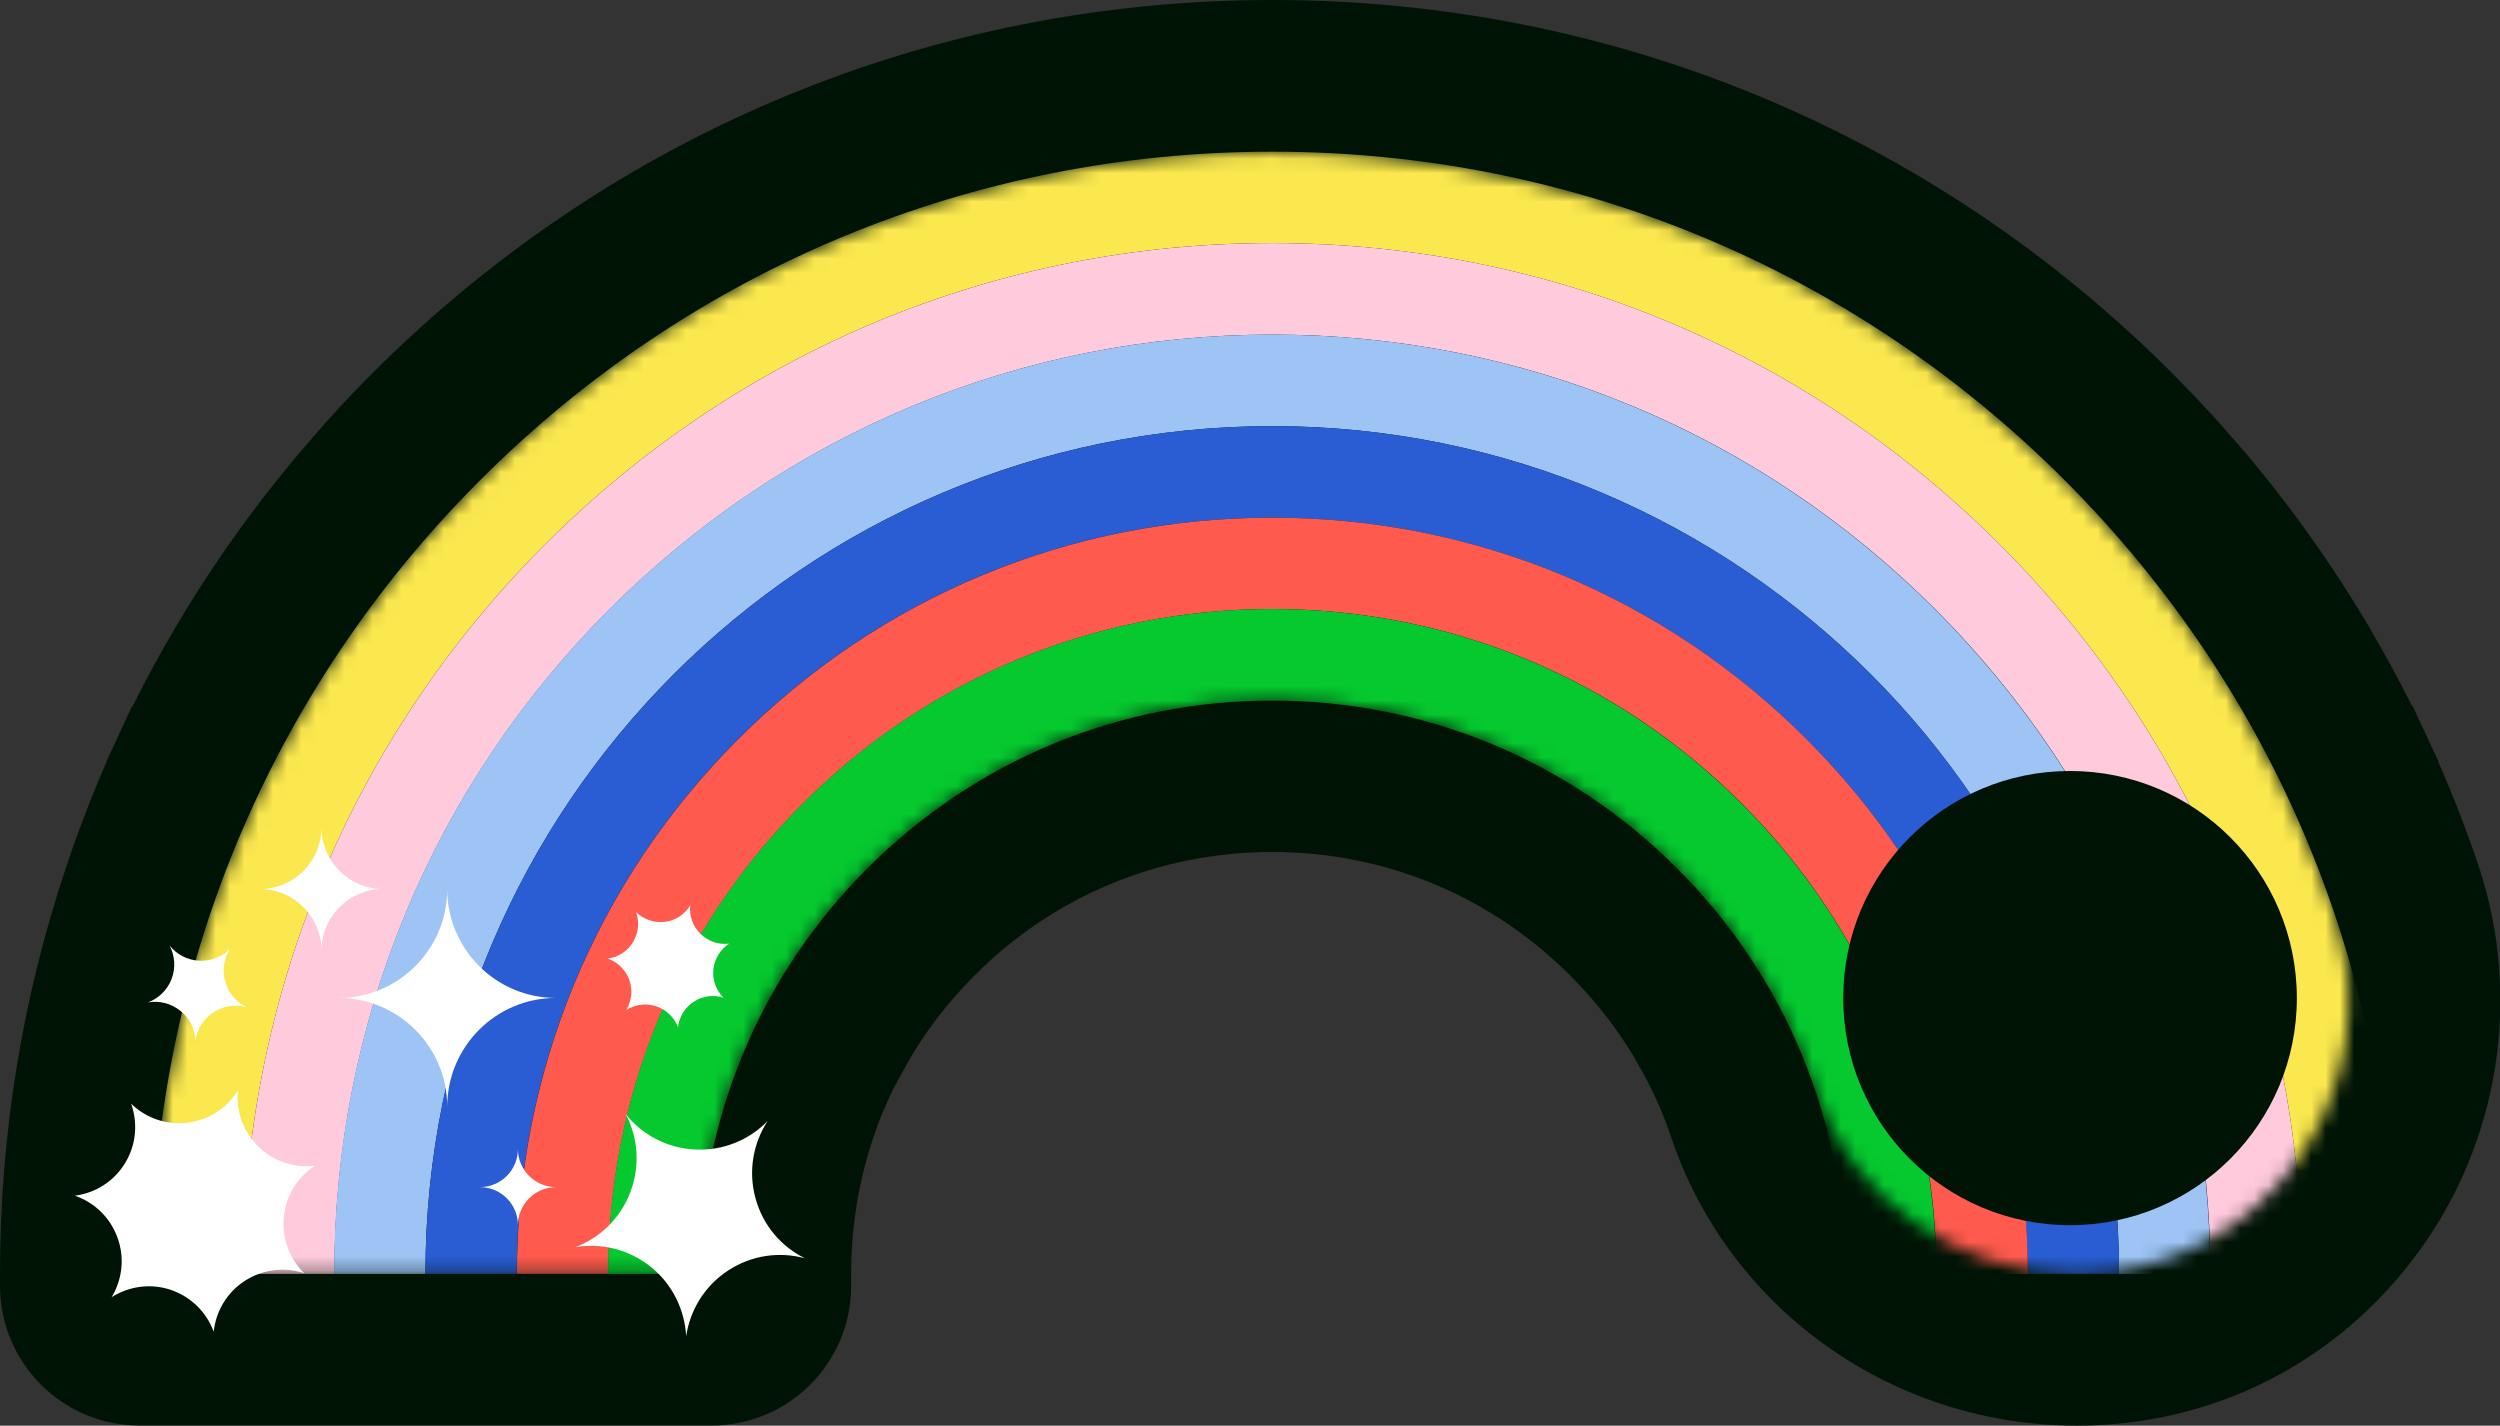
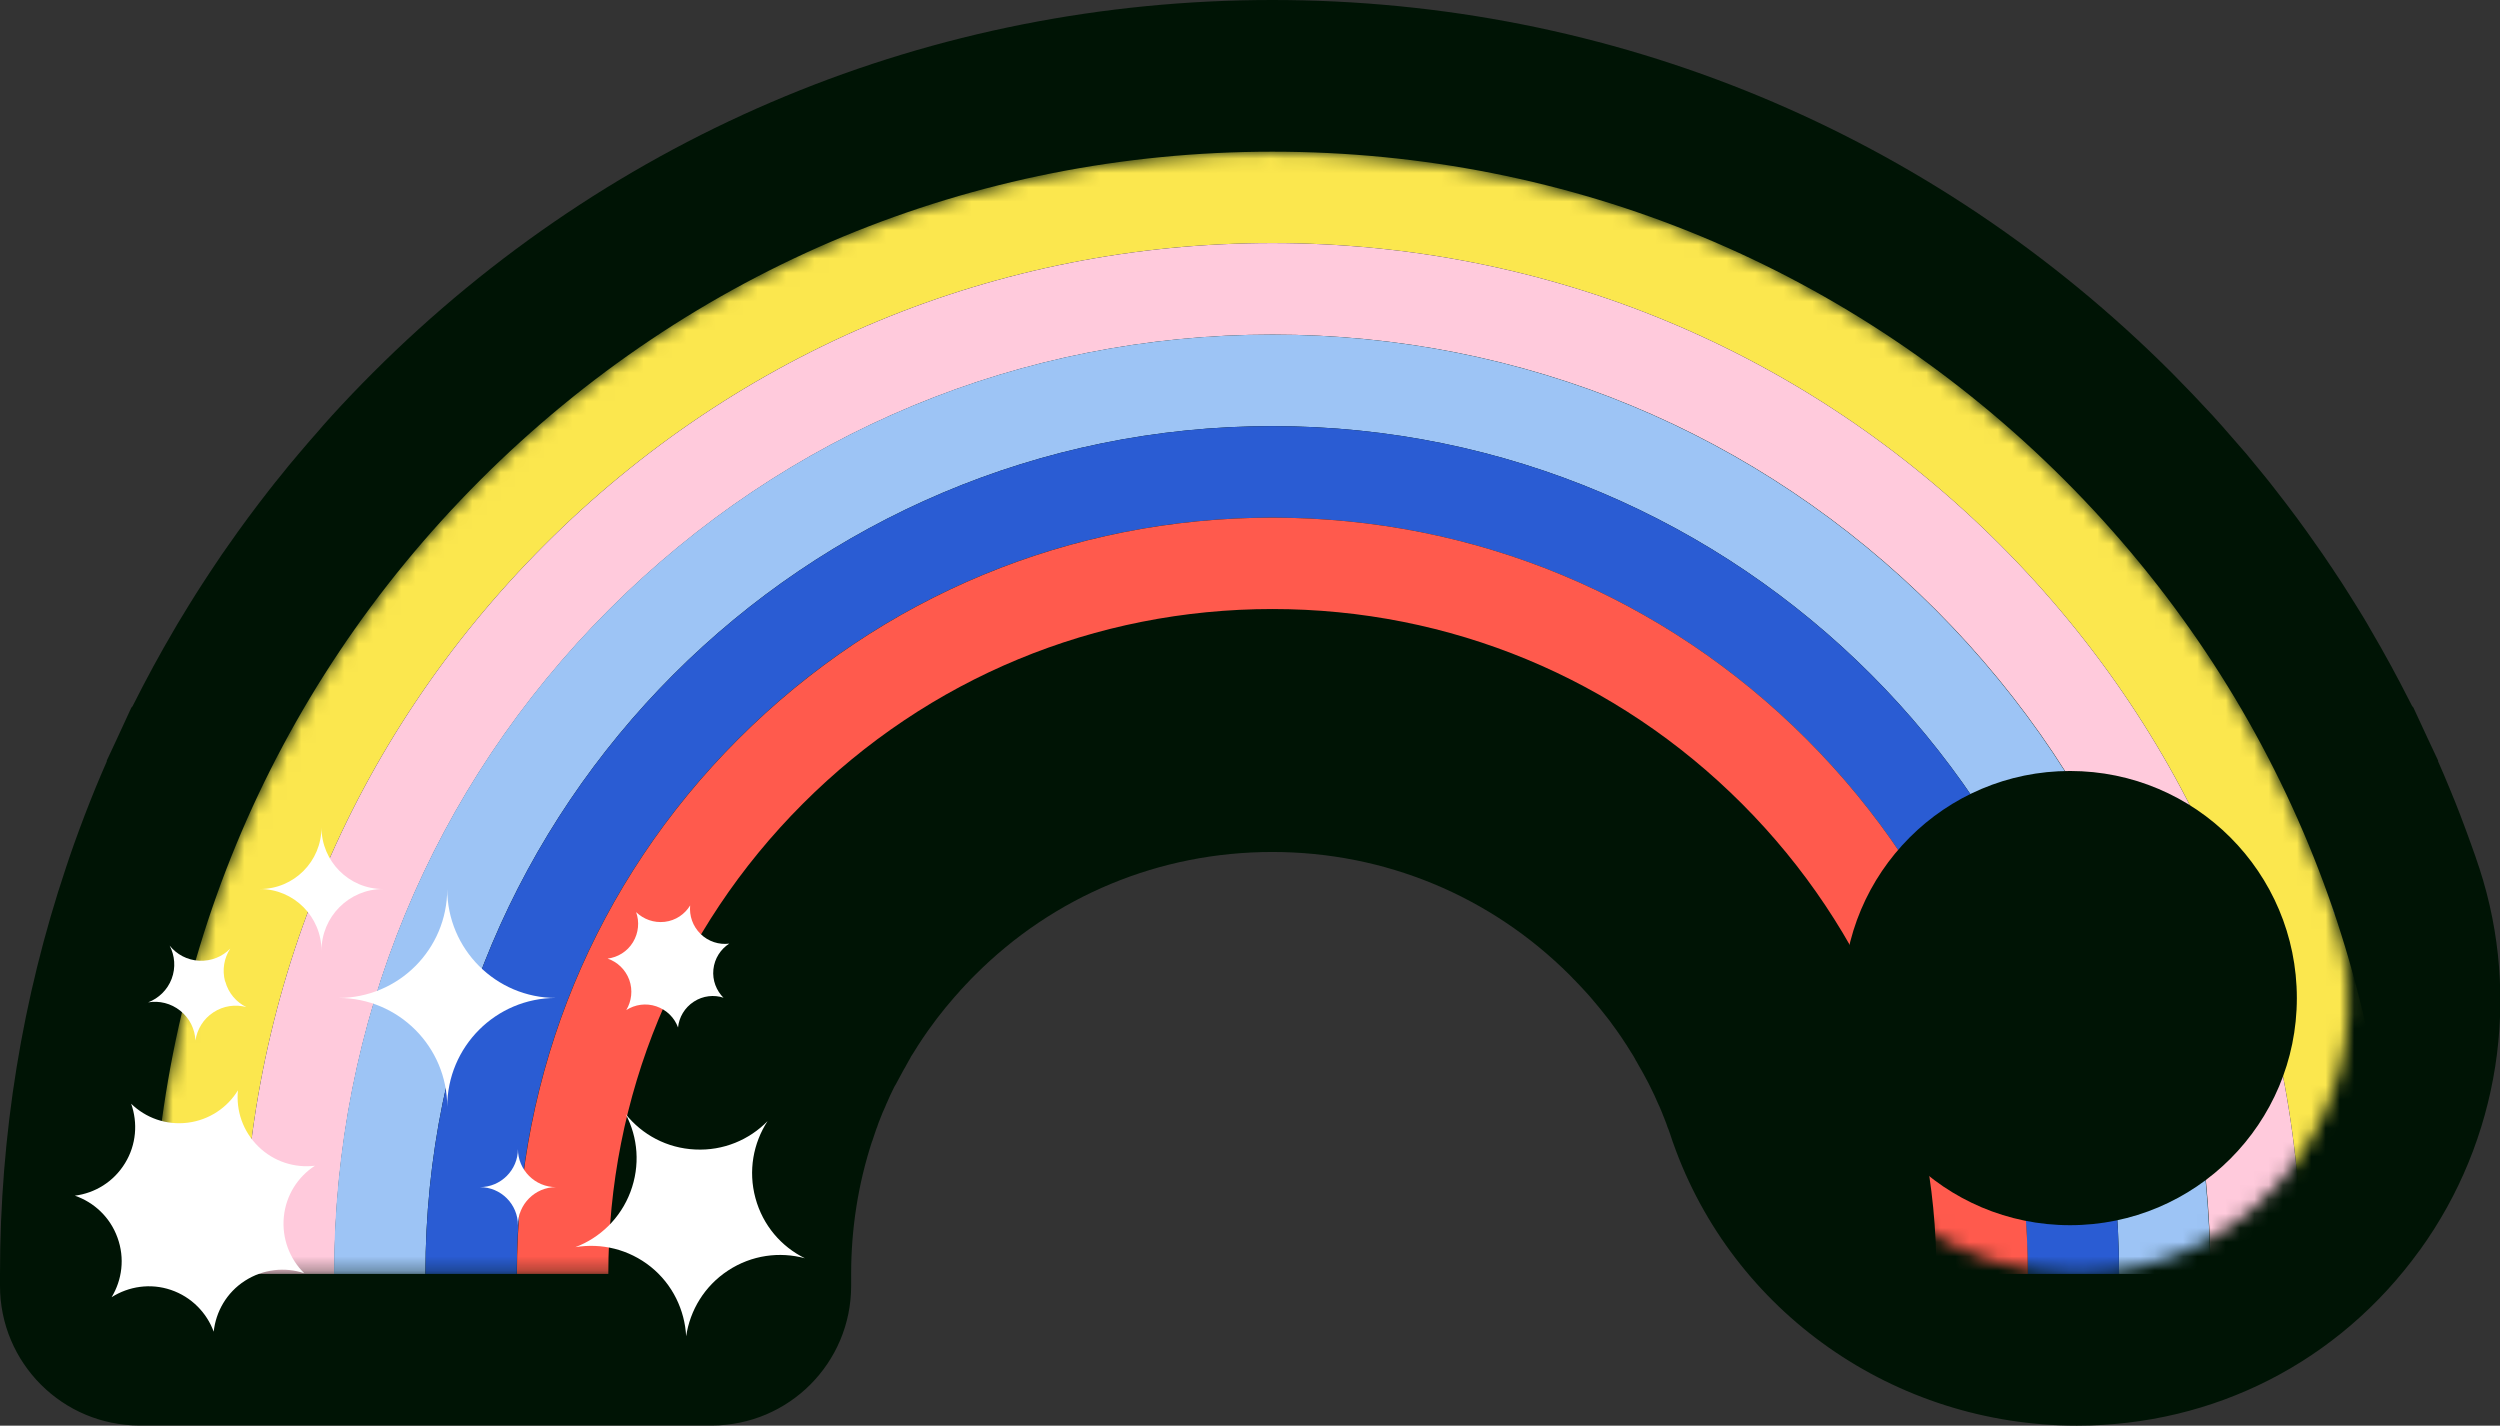
<svg xmlns="http://www.w3.org/2000/svg" id="Calque_2" data-name="Calque 2" viewBox="0 0 175.36 100">
  <rect x="0" y="0" width="175.36" height="100" fill="#333333" stroke="none" />
  <defs>
    <style>
      .cls-1 {
        fill: #ffcadc;
      }

      .cls-1, .cls-2, .cls-3, .cls-4, .cls-5, .cls-6, .cls-7, .cls-8 {
        stroke-width: 0px;
      }

      .cls-2 {
        fill: #2a5cd3;
      }

      .cls-9 {
        mask: url(#mask);
      }

      .cls-3 {
        fill: #001405;
      }

      .cls-4 {
        fill: #05c92f;
      }

      .cls-5 {
        fill: #ff5a4d;
      }

      .cls-6 {
        fill: #9dc4f5;
      }

      .cls-7 {
        fill: #fff;
      }

      .cls-8 {
        fill: #fbe74e;
      }
    </style>
    <mask id="mask" x="10.63" y="10.63" width="157.26" height="78.73" maskUnits="userSpaceOnUse">
      <g id="mask0_3763_3775" data-name="mask0 3763 3775">
        <path class="cls-7" d="M145.67,89.36c-8.25,0-15.73-5.14-18.37-12.96-.02-.07-.04-.13-.07-.19-.08-.25-.17-.49-.26-.74-.03-.08-.06-.17-.1-.26-.1-.27-.2-.53-.3-.79-.03-.08-.07-.16-.1-.25-.14-.32-.27-.64-.41-.96-.28-.65-.58-1.29-.9-1.92-.02-.05-.05-.1-.07-.14-.16-.32-.33-.65-.51-.96-.02-.05-.05-.1-.07-.14-.14-.27-.3-.54-.45-.8-.03-.07-.07-.14-.12-.2-.14-.26-.3-.52-.47-.78-.59-.96-1.22-1.91-1.91-2.81-.14-.19-.28-.38-.44-.57-.48-.63-.98-1.24-1.5-1.84-.19-.22-.37-.44-.56-.65-.03-.03-.05-.05-.07-.09-.21-.23-.41-.45-.63-.67-.23-.25-.47-.48-.7-.72-7.59-7.6-17.68-11.78-28.41-11.78s-20.82,4.18-28.41,11.78c-.23.24-.47.47-.7.72-.21.22-.42.44-.63.67-.03.03-.05.05-.07.09-.19.21-.38.43-.56.65-.52.6-1.03,1.21-1.5,1.84-.15.19-.3.38-.44.57-.68.91-1.31,1.85-1.91,2.81-.16.26-.32.52-.47.78-.05.06-.09.13-.12.2-.16.26-.31.53-.45.8-.03.05-.05.1-.07.14-.18.32-.35.64-.51.96-.03.05-.05.1-.07.14-.32.63-.62,1.27-.9,1.92-.14.32-.28.63-.41.96-.03.09-.06.17-.1.25-.1.26-.21.52-.3.79-.03.08-.06.17-.1.26-.09.25-.18.49-.26.74-.03.06-.05.12-.07.19-1.39,4.12-2.12,8.48-2.12,12.96H10.63c0-8.68,1.4-17.15,4.09-25.15.15-.47.32-.95.49-1.42.21-.6.44-1.2.67-1.8.21-.56.44-1.12.67-1.68.3-.72.61-1.43.92-2.13.21-.48.44-.96.65-1.44,0,0,.02-.02.02-.02.26-.54.52-1.08.79-1.62.79-1.56,1.62-3.11,2.51-4.61.12-.22.26-.44.38-.65.31-.52.63-1.03.95-1.54.28-.44.56-.88.85-1.31.1-.17.21-.32.32-.48.25-.38.5-.75.77-1.12.82-1.19,1.68-2.34,2.57-3.48.23-.3.46-.59.7-.88.32-.4.65-.81.99-1.2.03-.05.07-.1.12-.14.41-.49.82-.96,1.24-1.44.1-.11.19-.22.29-.33.19-.21.37-.4.56-.61.8-.88,1.63-1.75,2.48-2.6,14.84-14.86,34.59-23.06,55.59-23.06s40.74,8.19,55.59,23.06c.85.85,1.68,1.72,2.48,2.6.19.21.37.4.56.61.1.11.19.22.29.33.42.47.83.95,1.24,1.44.04.05.08.1.12.14.33.39.67.8.99,1.2.24.29.47.59.7.88.89,1.14,1.75,2.29,2.57,3.48.27.37.52.74.77,1.12.11.16.22.32.32.48.29.44.58.87.85,1.31.32.51.64,1.02.95,1.54.13.21.26.43.38.65.89,1.51,1.73,3.05,2.51,4.61.27.54.54,1.07.79,1.62,0,0,0,.02.02.02.22.47.44.96.65,1.44.32.71.63,1.42.92,2.13.23.56.45,1.12.67,1.68.23.6.45,1.2.67,1.8.17.47.33.94.49,1.42,4.06,12.37-5.07,25.15-18.11,25.15h.01Z" />
      </g>
    </mask>
  </defs>
  <g id="Calque_1-2" data-name="Calque 1">
    <g>
      <path class="cls-3" d="M169.71,87.72c-5.64,7.8-14.4,12.28-24.03,12.28-12.8,0-24.15-7.97-28.33-19.86l-.03-.08-.16-.48c-.04-.13-.09-.25-.13-.37-.01-.03-.06-.14-.06-.14l-.09-.26c-.05-.13-.1-.26-.15-.39-.04-.08-.13-.33-.13-.33-.06-.15-.13-.3-.19-.45l-.08-.17c-.2-.47-.39-.87-.57-1.23l-.05-.1-.09-.18-.42-.78-.12-.21-.03-.05-.27-.48-.04-.06-.03-.06-.07-.13s-.05-.1-.08-.14l-.14-.22c-.44-.72-.9-1.4-1.35-2l-.15-.21s-.21-.27-.21-.27c-.35-.45-.71-.89-1.08-1.32l-.12-.14c-.09-.11-.18-.2-.27-.3l-.12-.13c-.13-.14-.26-.28-.39-.42l-.11-.11-.1-.11c-.06-.06-.12-.13-.19-.19l-.21-.22c-5.57-5.57-12.99-8.65-20.88-8.65s-15.31,3.07-20.87,8.65l-.22.22c-.06.07-.13.13-.19.2l-.1.11-.1.1c-.13.14-.26.28-.39.42l-.11.13c-.09.1-.19.21-.28.31l-.12.14c-.37.43-.74.87-1.08,1.32l-.07.09c-.05.06-.1.13-.14.19l-.14.19c-.45.6-.91,1.28-1.35,2l-.14.22s-.06.09-.08.14l-.1.18-.03.05-.28.51-.03.04c-.16.31-.44.82-.61,1.13l-.02.03-.06.1c-.18.36-.37.76-.57,1.23l-.07.17c-.07.15-.13.3-.2.45h0c-.05.14-.1.24-.13.33-.05.13-.1.26-.15.38l-.08.24s-.05.12-.06.15c-.05.13-.09.26-.13.38l-.16.48-.02.04c-.97,2.98-1.46,6.1-1.46,9.27v.84c0,5.42-4.38,9.8-9.79,9.8H9.79c-5.41,0-9.79-4.39-9.79-9.8v-.84c0-9.76,1.56-19.33,4.62-28.47.18-.55.38-1.13.59-1.72.24-.66.48-1.33.74-2,.24-.63.49-1.25.74-1.87.25-.61.51-1.21.8-1.88v-.06l.71-1.52c.08-.19,1.01-2.19,1.01-2.19l.08-.09c.03-.05.11-.21.11-.21.89-1.77,1.83-3.5,2.82-5.18.16-.29.33-.56.5-.84.34-.57.69-1.13,1.04-1.69.31-.48.62-.97.94-1.45.14-.21.28-.42.42-.63.3-.45.59-.88.9-1.31.88-1.27,1.84-2.56,2.86-3.87.28-.36.56-.71.85-1.06.37-.47.7-.87,1.01-1.23.1-.12.18-.22.26-.31.42-.5.88-1.03,1.34-1.55l.37-.43.61-.68c.93-1.02,1.88-2.01,2.82-2.95C43,9.29,65.41,0,89.25,0s46.24,9.29,63.11,26.17c.93.94,1.88,1.93,2.82,2.95l.71.79.27.31c.46.52.91,1.04,1.37,1.57.07.08.15.18.24.29.31.37.64.77,1.01,1.23.29.35.57.71.84,1.06,1.02,1.3,1.98,2.6,2.86,3.87.31.43.6.86.9,1.31.14.21.29.42.42.63.32.48.64.96.94,1.45.36.56.7,1.12,1.05,1.69.17.29.34.56.49.84.99,1.68,1.93,3.42,2.81,5.16.04.07.07.14.11.21l.08.09s.94,2.03,1.03,2.22l.71,1.51v.06c.29.66.55,1.26.78,1.83.28.67.53,1.29.77,1.92.26.67.5,1.34.74,2,.22.61.43,1.2.61,1.76,2.95,9.06,1.39,19.07-4.19,26.78Z" />
      <g class="cls-9">
        <g>
          <path class="cls-8" d="M167.87,89.36h-6.41c0-19.32-7.51-37.47-21.15-51.13-13.64-13.66-31.78-21.18-51.06-21.18s-37.42,7.52-51.06,21.18c-13.64,13.66-21.15,31.82-21.15,51.13h-6.41c0-21.03,8.18-40.79,23.03-55.66,14.85-14.87,34.59-23.06,55.59-23.06s40.74,8.19,55.59,23.06c14.85,14.87,23.03,34.63,23.03,55.66h-.01Z" />
          <path class="cls-1" d="M161.46,89.36h-6.41c0-17.6-6.85-34.15-19.27-46.59-12.43-12.44-28.95-19.3-46.53-19.3s-34.1,6.86-46.53,19.3c-12.43,12.45-19.27,28.99-19.27,46.59h-6.41c0-19.32,7.51-37.47,21.15-51.13,13.64-13.66,31.78-21.18,51.06-21.18s37.42,7.52,51.06,21.18c13.64,13.66,21.15,31.82,21.15,51.13Z" />
          <path class="cls-6" d="M155.05,89.36h-6.41c0-32.84-26.6-59.47-59.4-59.47s-59.4,26.63-59.4,59.47h-6.41c0-17.6,6.85-34.15,19.27-46.59,12.43-12.44,28.95-19.3,46.53-19.3s34.1,6.86,46.53,19.3c12.43,12.45,19.27,28.99,19.27,46.59Z" />
          <path class="cls-2" d="M148.64,89.36h-6.41c0-14.17-5.51-27.5-15.52-37.51-10.01-10.02-23.31-15.54-37.47-15.54s-27.46,5.52-37.47,15.54c-10.01,10.02-15.52,23.34-15.52,37.51h-6.41c0-32.84,26.6-59.47,59.4-59.47s59.4,26.63,59.4,59.47h0Z" />
          <path class="cls-5" d="M142.24,89.36h-6.41c0-12.46-4.85-24.17-13.64-32.98-8.8-8.81-20.5-13.66-32.94-13.66s-24.14,4.85-32.94,13.66c-8.8,8.81-13.64,20.52-13.64,32.98h-6.41c0-14.17,5.51-27.5,15.52-37.51,10.01-10.02,23.31-15.54,37.47-15.54s27.46,5.52,37.47,15.54c10.01,10.02,15.52,23.34,15.52,37.51h0Z" />
-           <path class="cls-4" d="M135.83,89.36h-6.41c0-10.75-4.18-20.84-11.77-28.44-7.59-7.6-17.68-11.78-28.41-11.78s-20.82,4.18-28.41,11.78c-7.59,7.6-11.77,17.7-11.77,28.44h-6.41c0-12.46,4.84-24.17,13.64-32.98,8.8-8.81,20.5-13.66,32.94-13.66s24.14,4.85,32.94,13.66c8.8,8.81,13.64,20.52,13.64,32.98Z" />
        </g>
      </g>
      <path class="cls-3" d="M145.2,85.94c8.79,0,15.91-7.13,15.91-15.93s-7.12-15.93-15.91-15.93-15.91,7.13-15.91,15.93,7.12,15.93,15.91,15.93Z" />
      <path class="cls-2" d="M125.16,71.29c.32.63.62,1.27.9,1.92-.28-.65-.58-1.29-.9-1.92Z" />
      <path class="cls-2" d="M163.79,64.21c-.15-.47-.32-.95-.49-1.42.15.42.3.82.44,1.24.02.06.04.12.05.18Z" />
      <path class="cls-7" d="M39,70c-4.22,0-7.63,3.42-7.63,7.64,0-4.22-3.42-7.64-7.63-7.64,4.22,0,7.63-3.42,7.63-7.64,0,4.22,3.42,7.64,7.63,7.64Z" />
      <path class="cls-7" d="M26.87,62.36c-2.39,0-4.32,1.94-4.32,4.33,0-2.39-1.94-4.33-4.32-4.33,2.39,0,4.32-1.94,4.32-4.33,0,2.39,1.93,4.33,4.32,4.33Z" />
      <path class="cls-7" d="M39,83.27c-1.47,0-2.67,1.2-2.67,2.67,0-1.47-1.19-2.67-2.67-2.67,1.47,0,2.67-1.2,2.67-2.67,0,1.47,1.2,2.67,2.67,2.67Z" />
-       <path class="cls-7" d="M52.99,84.04c.52,1.92,1.82,3.41,3.47,4.22-1.77-.48-3.73-.23-5.39.86-1.66,1.09-2.67,2.79-2.94,4.61-.1-1.83-.94-3.63-2.48-4.87-1.55-1.24-3.47-1.68-5.29-1.38,1.72-.65,3.16-2.02,3.86-3.87.7-1.86.53-3.83-.33-5.46,1.15,1.44,2.89,2.39,4.87,2.48,1.98.1,3.8-.68,5.08-1.99-1,1.54-1.37,3.48-.85,5.4h0Z" />
+       <path class="cls-7" d="M52.99,84.04c.52,1.92,1.82,3.41,3.47,4.22-1.77-.48-3.73-.23-5.39.86-1.66,1.09-2.67,2.79-2.94,4.61-.1-1.83-.94-3.63-2.48-4.87-1.55-1.24-3.47-1.68-5.29-1.38,1.72-.65,3.16-2.02,3.86-3.87.7-1.86.53-3.83-.33-5.46,1.15,1.44,2.89,2.39,4.87,2.48,1.98.1,3.8-.68,5.08-1.99-1,1.54-1.37,3.48-.85,5.4Z" />
      <path class="cls-7" d="M15.8,68.84c.22.82.78,1.46,1.48,1.8-.76-.2-1.6-.1-2.31.37-.71.46-1.14,1.19-1.26,1.97-.04-.79-.4-1.55-1.06-2.08-.66-.53-1.48-.72-2.26-.59.73-.28,1.35-.86,1.65-1.65.3-.79.22-1.64-.14-2.33.49.61,1.23,1.02,2.08,1.06.84.04,1.62-.29,2.17-.85-.43.66-.58,1.49-.36,2.31h0Z" />
      <path class="cls-7" d="M21.34,89.31c-1.34-.45-2.87-.3-4.16.53-1.29.83-2.04,2.17-2.19,3.57-.49-1.33-1.56-2.44-3-2.93-1.44-.49-2.96-.25-4.16.51.73-1.21.94-2.73.41-4.18-.52-1.44-1.65-2.48-2.99-2.94,1.41-.18,2.72-.97,3.52-2.28.8-1.3.9-2.84.43-4.17,1.02.99,2.45,1.52,3.97,1.33,1.51-.19,2.78-1.06,3.52-2.27-.14,1.42.34,2.87,1.43,3.94,1.09,1.07,2.56,1.52,3.97,1.35-1.19.77-2.03,2.06-2.18,3.58-.15,1.52.41,2.95,1.42,3.95h0Z" />
      <path class="cls-7" d="M50.77,69.99c-.68-.23-1.46-.15-2.1.27-.65.42-1.04,1.1-1.11,1.81-.25-.68-.79-1.23-1.52-1.48s-1.5-.13-2.11.26c.37-.62.47-1.39.21-2.12-.27-.73-.84-1.26-1.52-1.49.71-.09,1.38-.49,1.78-1.15.4-.66.46-1.44.22-2.11.52.5,1.24.77,2.01.68s1.41-.54,1.78-1.15c-.07.72.18,1.46.73,2,.55.54,1.3.77,2.01.68-.6.39-1.03,1.04-1.11,1.81-.08.77.21,1.49.72,2h0Z" />
    </g>
  </g>
</svg>